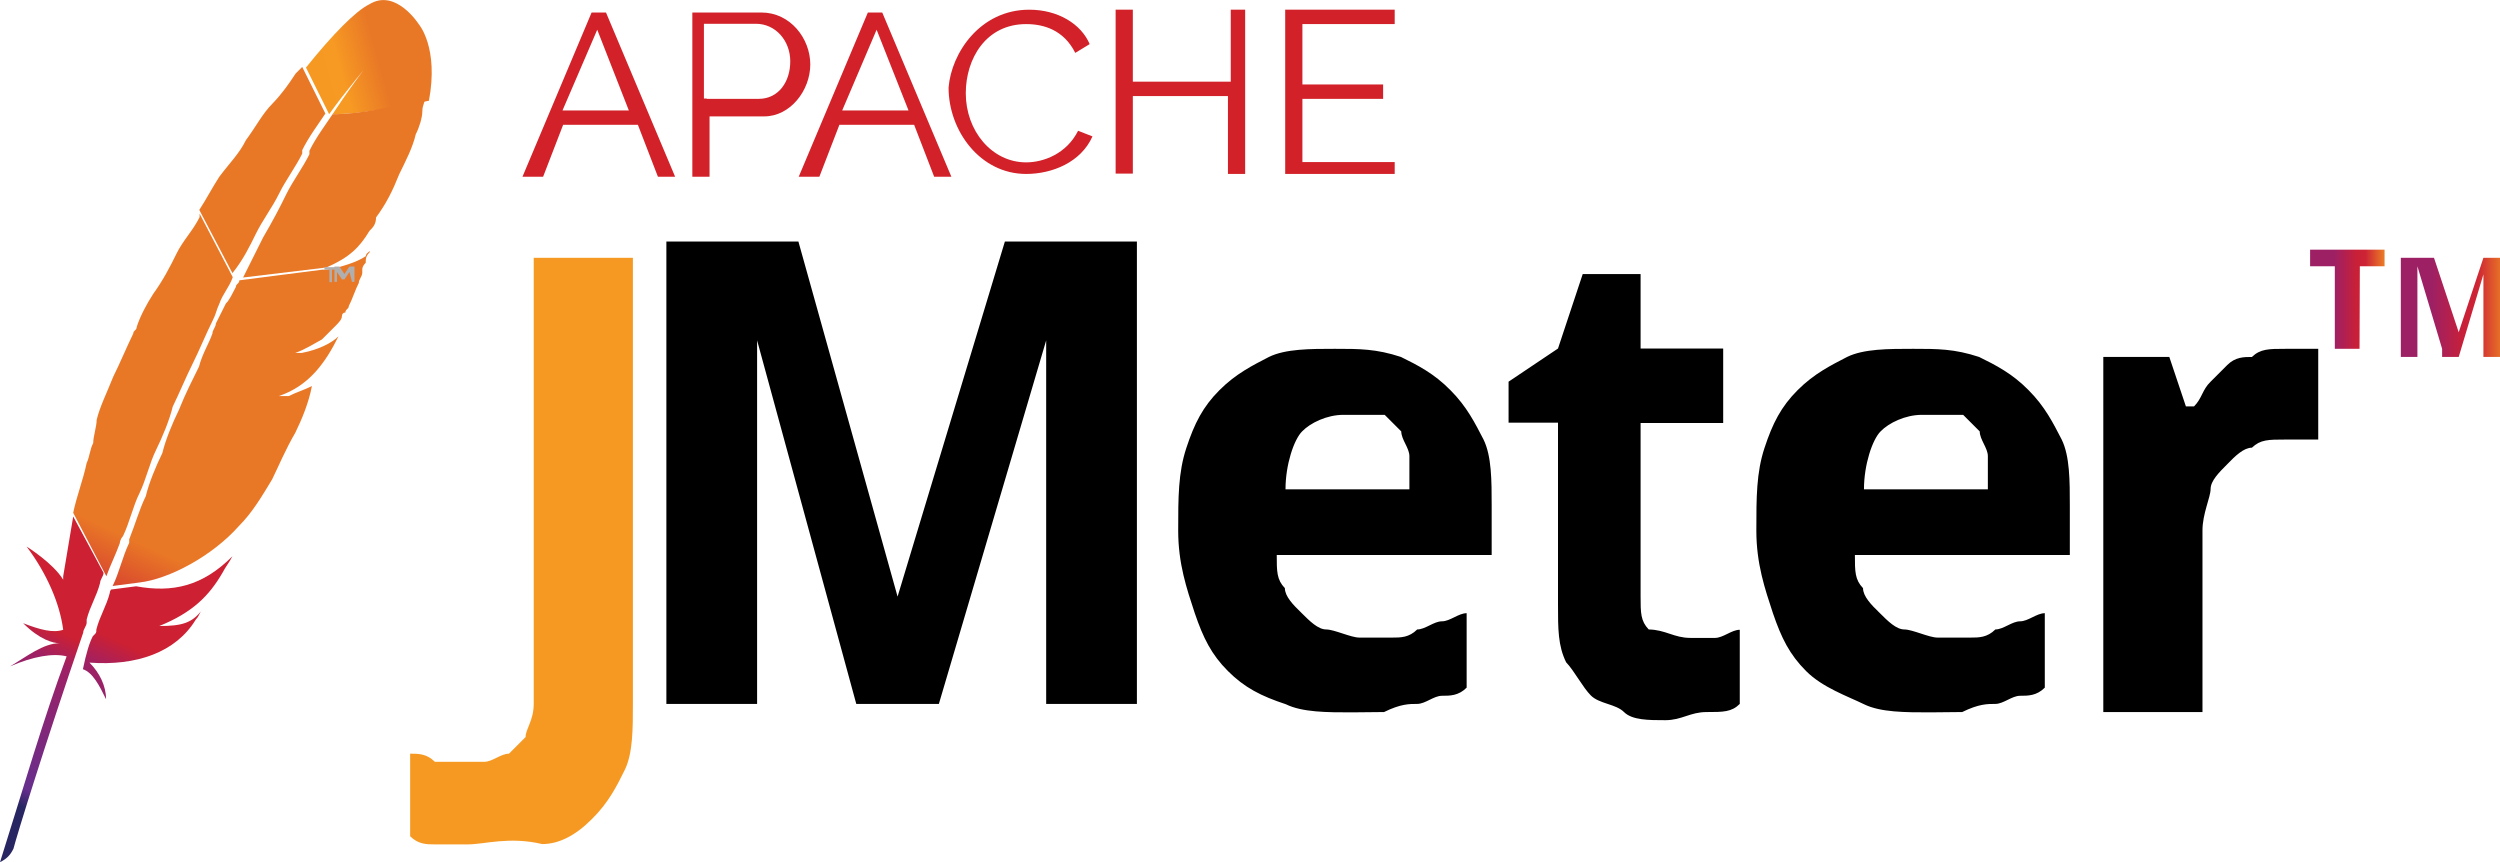
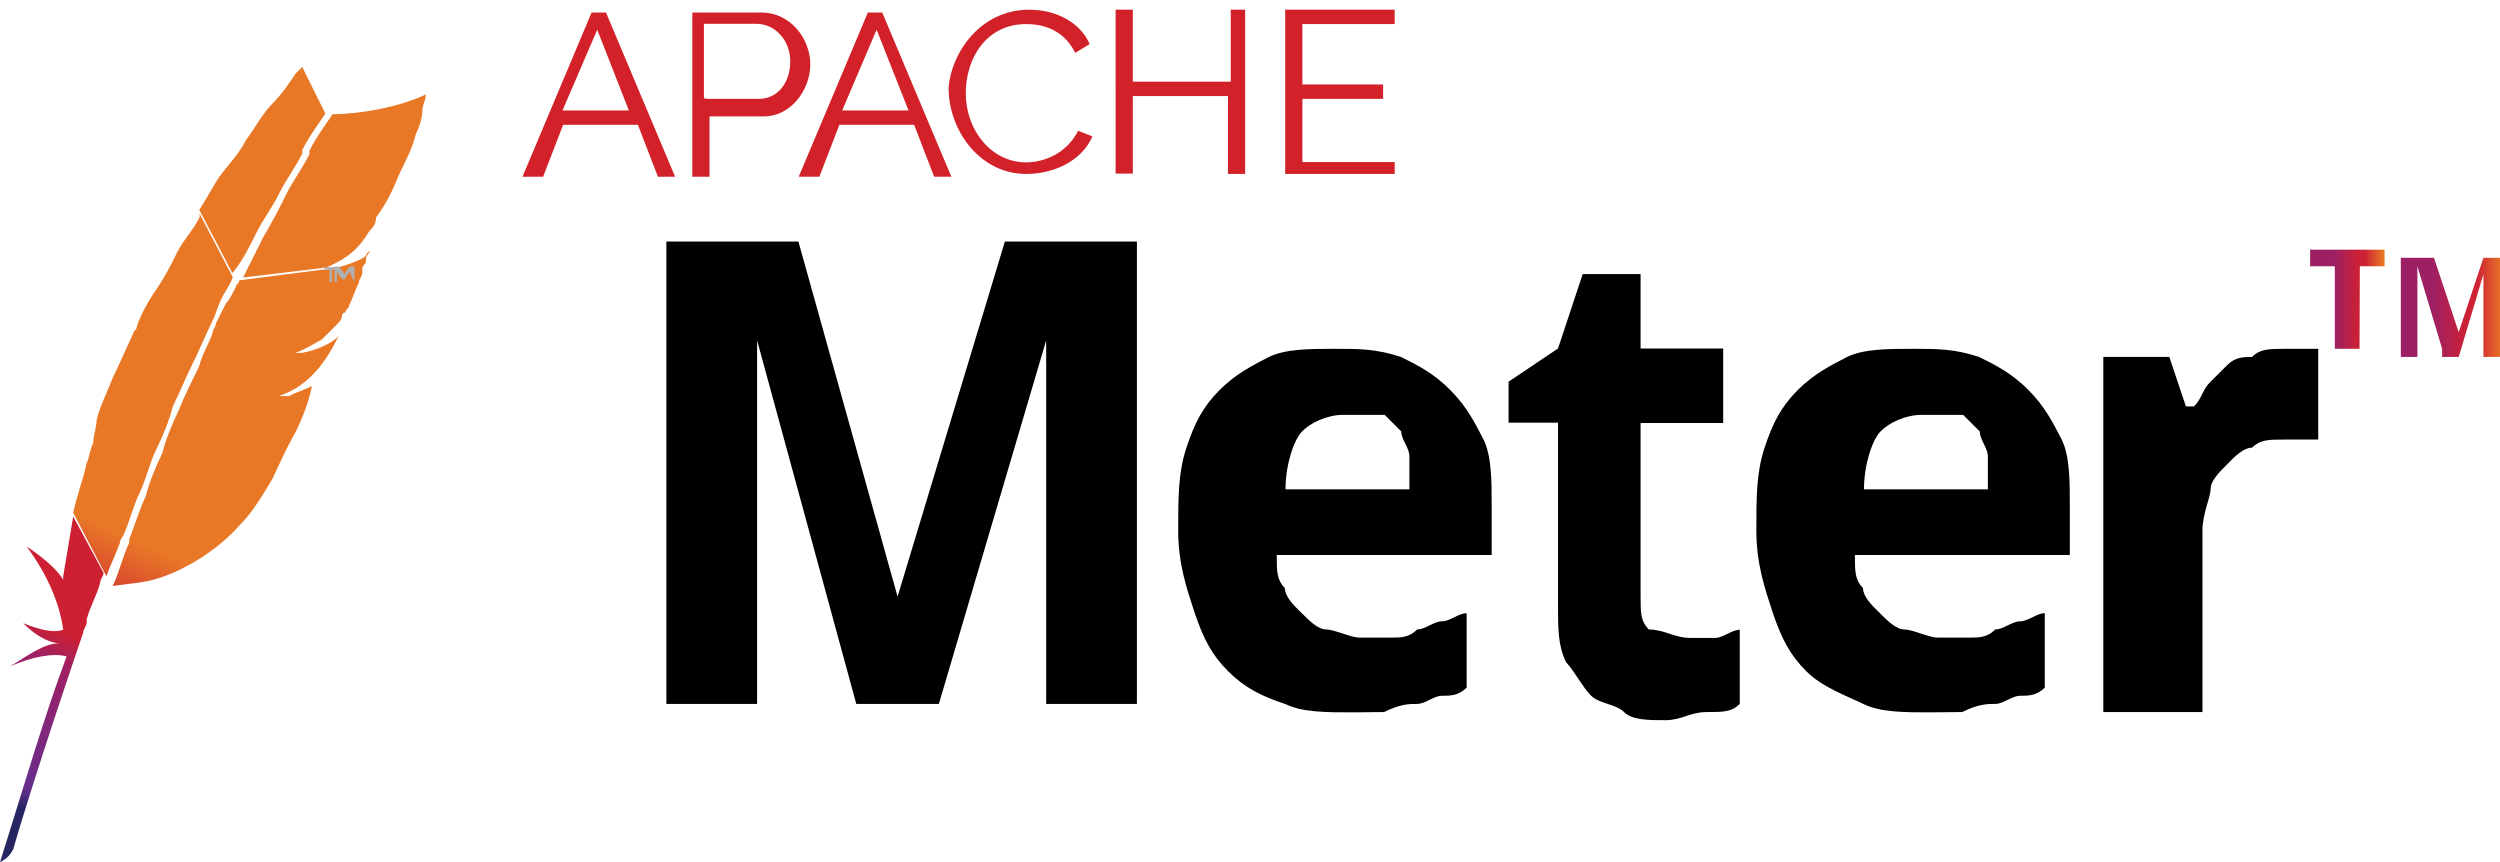
<svg xmlns="http://www.w3.org/2000/svg" version="1.1" id="Layer_1" x="0px" y="0px" viewBox="0 0 799.1 275.6" style="enable-background:new 0 0 799.1 275.6;" xml:space="preserve">
  <style type="text/css">
	.st0{fill:url(#SVGID_1_);}
	.st1{fill:none;}
	.st2{fill:#BE202E;}
	.st3{opacity:0.35;fill:#BE202E;enable-background:new    ;}
	.st4{fill:url(#SVGID_00000057842064919899613320000002590634045476735382_);}
	.st5{fill:url(#SVGID_00000120553681105949705700000000668085982998312606_);}
	.st6{fill:url(#SVGID_00000118393433706100313230000017169213448818074042_);}
	.st7{fill:url(#SVGID_00000166654341297593345620000006947354718261545397_);}
	.st8{fill:url(#SVGID_00000074422086822508750860000001850810910980379018_);}
	.st9{fill:url(#SVGID_00000051355936639542770840000007287143770472093882_);}
	.st10{fill:url(#SVGID_00000152227006828477972510000002507047085797820050_);}
	.st11{fill:url(#SVGID_00000018203285841154458820000005157979359734328192_);}
	.st12{fill:#B0AFB0;}
	.st13{fill:url(#SVGID_00000153663664703914860880000009178095750264393657_);}
	.st14{fill:url(#SVGID_00000096052521277162598950000016696838032787874221_);}
	.st15{fill:url(#SVGID_00000003104508268840626940000010412660371556516514_);}
	.st16{fill:#D22128;}
</style>
  <g>
    <linearGradient id="SVGID_1_" gradientUnits="userSpaceOnUse" x1="-20027.832" y1="-1682.683" x2="-20024.152" y2="-1678.381" gradientTransform="matrix(1.808 -3.877 3.877 1.808 42834.91 -74584.219)">
      <stop offset="0" style="stop-color:#F69923" />
      <stop offset="0.312" style="stop-color:#F79A23" />
      <stop offset="0.838" style="stop-color:#E97826" />
    </linearGradient>
-     <path class="st0" d="M118,1.4c-4.3,2.1-11.7,9.6-20.2,20.2l7.4,14.9c5.3-7.4,11.7-14.9,17-21.3l1.1-1.1l-1.1,1.1   c-2.1,2.1-7.4,8.5-15.9,21.3c8.5,0,20.2-2.1,30.8-4.3c3.2-17-3.2-24.4-3.2-24.4S126.5-3.9,118,1.4L118,1.4z" />
    <path class="st1" d="M104.2,86.4h-1.1H104.2z M95.7,113h-2.1H95.7z M41.5,173.6C41.5,172.5,41.5,172.5,41.5,173.6   c2.1-5.3,4.3-9.6,5.3-13.8c2.1-5.3,4.2-9.6,5.3-13.8c2.1-5.3,4.3-9.6,5.3-13.8c2.1-4.3,4.3-9.6,6.4-13.8c2.1-3.2,3.2-7.4,4.2-10.6   c0-1.1,1.1-2.1,1.1-3.2l3.2-6.4c1.1-2.1,2.1-4.3,3.2-5.3c0-1.1,1.1-1.1,1.1-2.1h-1.1l-1.1-1.1c-1.1,3.2-3.2,5.3-4.2,8.5   c-1.1,2.1-1.1,3.2-2.1,5.3c-2.1,4.3-4.3,9.6-6.4,13.8c-2.1,4.3-4.2,9.6-6.4,13.8c-2.1,4.3-4.3,9.6-5.3,13.8   c-2.1,4.2-4.2,9.6-5.3,13.8c-2.1,4.3-4.3,9.6-5.3,13.8c0,1.1-1.1,2.1-1.1,3.2c-1.1,4.3-3.2,7.4-4.3,10.6l1.1,2.1h1.1   C38.3,182.1,39.3,177.8,41.5,173.6z" />
    <g>
      <path class="st2" d="M91.4,126.8h-3.2h2.1H91.4z" />
      <path class="st3" d="M91.4,126.8h-3.2h2.1H91.4z" />
      <path class="st2" d="M93.6,114h2.1C95.7,113,94.6,113,93.6,114z" />
      <path class="st3" d="M93.6,114h2.1C95.7,113,94.6,113,93.6,114z" />
    </g>
    <linearGradient id="SVGID_00000029751316328916174980000016430203882816833206_" gradientUnits="userSpaceOnUse" x1="-20095.633" y1="-1684.131" x2="-20069.385" y2="-1684.131" gradientTransform="matrix(1.808 -3.877 3.877 1.808 42834.91 -74584.219)">
      <stop offset="0.323" style="stop-color:#9E2064" />
      <stop offset="0.63" style="stop-color:#C92037" />
      <stop offset="0.751" style="stop-color:#CD2335" />
      <stop offset="1" style="stop-color:#E97826" />
    </linearGradient>
    <path style="fill:url(#SVGID_00000029751316328916174980000016430203882816833206_);" d="M81.8,74.7c2.1-4.3,5.3-8.5,7.4-12.8   s5.3-8.5,7.4-12.8v-1.1c2.1-4.3,5.3-8.5,7.4-11.7l-7.4-14.9l-2.1,2.1c-2.1,3.2-4.3,6.4-7.4,9.6c-3.2,3.2-5.3,7.4-8.5,11.7   c-2.1,4.3-5.3,7.4-8.5,11.7c-2.1,3.2-4.3,7.4-6.4,10.6l10.6,20.2C77.6,83.2,79.7,79,81.8,74.7L81.8,74.7z" />
    <linearGradient id="SVGID_00000051363591153666959320000001894105924066137986_" gradientUnits="userSpaceOnUse" x1="-20087.76" y1="-1677.356" x2="-20072.119" y2="-1677.356" gradientTransform="matrix(1.808 -3.877 3.877 1.808 42834.91 -74584.219)">
      <stop offset="0" style="stop-color:#282662" />
      <stop offset="9.500000e-02" style="stop-color:#662E8D" />
      <stop offset="0.788" style="stop-color:#9F2064" />
      <stop offset="0.949" style="stop-color:#CD2032" />
    </linearGradient>
-     <path style="fill:url(#SVGID_00000051363591153666959320000001894105924066137986_);" d="M35.1,189.5c-1.1,4.3-3.2,7.4-4.3,11.7   c0,1.1,0,1.1-1.1,2.1c-1.1,2.1-2.1,5.3-3.2,10.6c3.2,1.1,5.3,5.3,7.4,9.6c0-4.3-2.1-8.5-5.3-11.7c14.9,1.1,27.6-3.2,34-13.8   c1.1-1.1,1.1-2.1,2.1-3.2c-3.2,4.3-6.4,5.3-13.8,5.3c10.6-4.3,15.9-9.6,20.2-17c1.1-2.1,2.1-3.2,3.2-5.3   c-9.6,9.6-19.1,11.7-30.8,9.6l-8.5,1.1C36.1,188.4,35.1,188.4,35.1,189.5L35.1,189.5z" />
    <linearGradient id="SVGID_00000029726321441555328300000001759773193680838585_" gradientUnits="userSpaceOnUse" x1="-20091.969" y1="-1684.592" x2="-20065.721" y2="-1684.592" gradientTransform="matrix(1.808 -3.877 3.877 1.808 42834.91 -74584.219)">
      <stop offset="0.323" style="stop-color:#9E2064" />
      <stop offset="0.63" style="stop-color:#C92037" />
      <stop offset="0.751" style="stop-color:#CD2335" />
      <stop offset="1" style="stop-color:#E97826" />
    </linearGradient>
    <path style="fill:url(#SVGID_00000029726321441555328300000001759773193680838585_);" d="M39.3,171.4c2.1-4.3,3.2-9.6,5.3-13.8   c2.1-4.3,3.2-9.6,5.3-13.8c2.1-4.3,4.3-9.6,5.3-13.8c2.1-4.3,4.3-9.6,6.4-13.8s4.3-9.6,6.4-13.8c1.1-2.1,1.1-3.2,2.1-5.3   c1.1-3.2,3.2-5.3,4.3-8.5L63.8,68.3v1.1c-2.1,4.3-5.3,7.4-7.4,11.7c-2.1,4.3-4.3,8.5-7.4,12.8c-2.1,3.2-4.3,7.4-5.3,10.6   c0,1.1-1.1,1.1-1.1,2.1c-2.1,4.3-4.3,9.6-6.4,13.8c-2.1,5.3-4.3,9.6-5.3,13.8c0,2.1-1.1,5.3-1.1,7.4c-1.1,2.1-1.1,4.3-2.1,6.4   c-1.1,5.3-3.2,10.6-4.3,15.9L34,184.2c1.1-3.2,3.2-7.4,4.3-10.6C38.3,173.6,38.3,172.5,39.3,171.4z" />
    <linearGradient id="SVGID_00000010291389056475072880000009045665787313007005_" gradientUnits="userSpaceOnUse" x1="-20087.213" y1="-1683.664" x2="-20073.42" y2="-1683.664" gradientTransform="matrix(1.808 -3.877 3.877 1.808 42834.91 -74584.219)">
      <stop offset="0" style="stop-color:#282662" />
      <stop offset="9.500000e-02" style="stop-color:#662E8D" />
      <stop offset="0.788" style="stop-color:#9F2064" />
      <stop offset="0.949" style="stop-color:#CD2032" />
    </linearGradient>
    <path style="fill:url(#SVGID_00000010291389056475072880000009045665787313007005_);" d="M23.4,165.1l-3.2,19.1v1.1   c-3.2-5.3-11.7-10.6-11.7-10.6c6.4,8.5,10.6,18.1,11.7,26.6c-3.2,1.1-7.4,0-12.8-2.1c5.3,5.3,9.6,6.4,11.7,6.4   c-5.3,0-10.6,4.3-15.9,7.4c7.4-3.2,13.8-4.3,18.1-3.2C13.8,229.9,7.4,252.2,0,275.6c2.1-1.1,3.2-2.1,4.3-4.3   c1.1-4.3,9.6-31.9,22.3-69.1c0-1.1,1.1-2.1,1.1-3.2V198c1.1-4.3,3.2-7.4,4.3-11.7c0-1.1,1.1-2.1,1.1-3.2L23.4,165.1z" />
    <linearGradient id="SVGID_00000141421509738619513490000000814188045426016938_" gradientUnits="userSpaceOnUse" x1="-20091.969" y1="-1677.754" x2="-20065.721" y2="-1677.754" gradientTransform="matrix(1.808 -3.877 3.877 1.808 42834.91 -74584.219)">
      <stop offset="0.323" style="stop-color:#9E2064" />
      <stop offset="0.63" style="stop-color:#C92037" />
      <stop offset="0.751" style="stop-color:#CD2335" />
      <stop offset="1" style="stop-color:#E97826" />
    </linearGradient>
    <path style="fill:url(#SVGID_00000141421509738619513490000000814188045426016938_);" d="M76.5,89.6c0,1.1-1.1,1.1-1.1,2.1   c-1.1,2.1-2.1,4.3-3.2,5.3l-3.2,6.4c0,1.1-1.1,2.1-1.1,3.2c-1.1,3.2-3.2,6.4-4.3,10.6c-2.1,4.3-4.3,8.5-6.4,13.8   c-2.1,4.3-4.3,9.6-5.3,13.8c-2.1,4.3-4.3,9.6-5.3,13.8c-2.1,4.3-3.2,8.5-5.3,13.8v1.1c-2.1,4.3-3.2,9.6-5.3,13.8l8.5-1.1   c9.6-1.1,23.4-8.5,31.9-18.1c4.3-4.3,7.4-9.6,10.6-14.9c2.1-4.3,4.3-9.6,7.4-14.9c2.1-4.3,4.3-9.6,5.3-14.9   c-2.1,1.1-5.3,2.1-7.4,3.2h-3.2c9.6-3.2,14.9-10.6,19.1-19.1c-2.1,2.1-6.4,4.3-11.7,5.3h-2.1c3.2-1.1,6.4-3.2,8.5-4.3l1.1-1.1   l2.1-2.1l1.1-1.1c1.1-1.1,2.1-2.1,2.1-3.2c0,0,0-1.1,1.1-1.1c0-1.1,1.1-1.1,1.1-2.1c1.1-2.1,2.1-5.3,3.2-7.4c0-1.1,1.1-2.1,1.1-3.2   v-1.1c0-1.1,1.1-2.1,1.1-2.1c0-1.1,0-2.1,1.1-3.2c1.1-1.1-1.1,0-1.1,1.1c-3.2,2.1-7.4,3.2-11.7,4.3l7.4-1.1l-8.5,1.1h-1.1   L76.5,89.6z" />
    <linearGradient id="SVGID_00000159457720490869834290000003057556867270462650_" gradientUnits="userSpaceOnUse" x1="-20096.014" y1="-1678.178" x2="-20069.768" y2="-1678.178" gradientTransform="matrix(1.808 -3.877 3.877 1.808 42834.91 -74584.219)">
      <stop offset="0.323" style="stop-color:#9E2064" />
      <stop offset="0.63" style="stop-color:#C92037" />
      <stop offset="0.751" style="stop-color:#CD2335" />
      <stop offset="1" style="stop-color:#E97826" />
    </linearGradient>
    <path style="fill:url(#SVGID_00000159457720490869834290000003057556867270462650_);" d="M106.3,36.5c-2.1,3.2-5.3,7.4-7.4,11.7   v1.1c-2.1,4.3-5.3,8.5-7.4,12.8s-4.3,8.5-7.4,13.8l-6.4,12.8l26.6-3.2c7.4-3.2,10.6-6.4,13.8-11.7c1.1-1.1,2.1-2.1,2.1-4.3   c3.2-4.3,5.3-8.5,7.4-13.8c2.1-4.3,4.3-8.5,5.3-12.8c1.1-2.1,2.1-5.3,2.1-7.4c0-2.1,1.1-3.2,1.1-5.3   C127.5,34.3,114.8,36.5,106.3,36.5L106.3,36.5z" />
    <path class="st2" d="M89.3,126.8h-2.1H89.3z" />
    <path class="st3" d="M89.3,126.8h-2.1H89.3z" />
    <linearGradient id="SVGID_00000062191071738389605780000015448537123116816771_" gradientUnits="userSpaceOnUse" x1="-20091.969" y1="-1675.828" x2="-20065.721" y2="-1675.828" gradientTransform="matrix(1.808 -3.877 3.877 1.808 42834.91 -74584.219)">
      <stop offset="0.323" style="stop-color:#9E2064" />
      <stop offset="0.63" style="stop-color:#C92037" />
      <stop offset="0.751" style="stop-color:#CD2335" />
      <stop offset="1" style="stop-color:#E97826" />
    </linearGradient>
    <path style="fill:url(#SVGID_00000062191071738389605780000015448537123116816771_);" d="M89.3,126.8h-2.1H89.3z" />
    <path class="st2" d="M93.6,114C93.6,113,93.6,114,93.6,114z" />
    <path class="st3" d="M93.6,114C93.6,113,93.6,114,93.6,114z" />
    <linearGradient id="SVGID_00000090273335739365354090000007621921071521738144_" gradientUnits="userSpaceOnUse" x1="-20048.162" y1="-1675.962" x2="-20048.162" y2="-1675.962" gradientTransform="matrix(1.808 -3.877 3.877 1.808 42834.91 -74584.219)">
      <stop offset="0.323" style="stop-color:#9E2064" />
      <stop offset="0.63" style="stop-color:#C92037" />
      <stop offset="0.751" style="stop-color:#CD2335" />
      <stop offset="1" style="stop-color:#E97826" />
    </linearGradient>
    <path style="fill:url(#SVGID_00000090273335739365354090000007621921071521738144_);" d="M93.5,114C93.5,113,93.5,114,93.5,114z" />
    <g>
      <path class="st12" d="M106.1,86.2v4h-0.8v-4h-1.6v-0.8h4v0.8L106.1,86.2z" />
-       <path class="st12" d="M111.7,86.9l-1.6,2.4h-0.8l-1.6-2.4v3.2h-0.8v-4.9h1.6l1.6,2.4l1.6-2.4h1.6v4.9h-0.8L111.7,86.9z" />
+       <path class="st12" d="M111.7,86.9l-1.6,2.4h-0.8l-1.6-2.4v3.2h-0.8v-4.9h1.6l1.6,2.4l1.6-2.4h1.6v4.9L111.7,86.9z" />
    </g>
    <linearGradient id="SVGID_00000036966973692040402160000007345933684178651038_" gradientUnits="userSpaceOnUse" x1="-6744.624" y1="161.351" x2="-6741.98" y2="161.351" gradientTransform="matrix(11.159 -23.931 23.931 11.159 75937.906 -172376.688)">
      <stop offset="0" style="stop-color:#F69923" />
      <stop offset="0.312" style="stop-color:#F79A23" />
      <stop offset="0.838" style="stop-color:#E97826" />
    </linearGradient>
-     <path style="fill:url(#SVGID_00000036966973692040402160000007345933684178651038_);" d="M149.6,269.9H139c-2.6,0-5.3,0-7.9-2.6   v-26.4c2.6,0,5.3,0,7.9,2.6h15.8c2.6,0,5.3-2.6,7.9-2.6l5.3-5.3c0-2.6,2.6-5.3,2.6-10.6V82.4h31.7V225c0,7.9,0,15.8-2.6,21.1   c-2.6,5.3-5.3,10.6-10.6,15.8c-5.3,5.3-10.6,7.9-15.8,7.9C162.8,267.3,154.8,269.9,149.6,269.9" />
    <path d="M273.7,225L242,108.8V225h-29V77.2h42.2l31.7,113.5l34.3-113.5h42.2V225h-29v-68.7v-5.3v-7.9v-7.9v-7.9v-18.5L300.1,225   H273.7z M429.4,132.6c-5.3,0-10.6,2.6-13.2,5.3c-2.6,2.6-5.3,10.6-5.3,18.5h39.6v-10.6c0-2.6-2.6-5.3-2.6-7.9l-5.3-5.3H429.4    M432.1,227.7c-7.9,0-15.8,0-21.1-2.6c-7.9-2.6-13.2-5.3-18.5-10.6c-5.3-5.3-7.9-10.6-10.6-18.5c-2.6-7.9-5.3-15.8-5.3-26.4   c0-10.6,0-18.5,2.6-26.4c2.6-7.9,5.3-13.2,10.6-18.5c5.3-5.3,10.6-7.9,15.8-10.6c5.3-2.6,13.2-2.6,21.1-2.6c7.9,0,13.2,0,21.1,2.6   c5.3,2.6,10.6,5.3,15.8,10.6c5.3,5.3,7.9,10.6,10.6,15.8c2.6,5.3,2.6,13.2,2.6,21.1v15.8h-68.7c0,5.3,0,7.9,2.6,10.6   c0,2.6,2.6,5.3,5.3,7.9c2.6,2.6,5.3,5.3,7.9,5.3c2.6,0,7.9,2.6,10.6,2.6h10.6c2.6,0,5.3,0,7.9-2.6c2.6,0,5.3-2.6,7.9-2.6   c2.6,0,5.3-2.6,7.9-2.6v23.8c-2.6,2.6-5.3,2.6-7.9,2.6c-2.6,0-5.3,2.6-7.9,2.6s-5.3,0-10.6,2.6L432.1,227.7 M540.3,203.9h7.9   c2.6,0,5.3-2.6,7.9-2.6V225c-2.6,2.6-5.3,2.6-10.6,2.6c-5.3,0-7.9,2.6-13.2,2.6s-10.6,0-13.2-2.6c-2.6-2.6-7.9-2.6-10.6-5.3   c-2.6-2.6-5.3-7.9-7.9-10.6c-2.6-5.3-2.6-10.6-2.6-18.5v-58.1h-15.8V122l15.8-10.6l7.9-23.8h18.5v23.8h26.4v23.8h-26.4v55.4   c0,5.3,0,7.9,2.6,10.6C532.4,201.3,535.1,203.9,540.3,203.9 M614.3,132.6c-5.3,0-10.6,2.6-13.2,5.3c-2.6,2.6-5.3,10.6-5.3,18.5   h39.6v-10.6c0-2.6-2.6-5.3-2.6-7.9l-5.3-5.3H614.3 M616.9,227.7c-7.9,0-15.8,0-21.1-2.6c-5.3-2.6-13.2-5.3-18.5-10.6   c-5.3-5.3-7.9-10.6-10.6-18.5c-2.6-7.9-5.3-15.8-5.3-26.4c0-10.6,0-18.5,2.6-26.4c2.6-7.9,5.3-13.2,10.6-18.5   c5.3-5.3,10.6-7.9,15.8-10.6c5.3-2.6,13.2-2.6,21.1-2.6c7.9,0,13.2,0,21.1,2.6c5.3,2.6,10.6,5.3,15.8,10.6   c5.3,5.3,7.9,10.6,10.6,15.8c2.6,5.3,2.6,13.2,2.6,21.1v15.8h-68.7c0,5.3,0,7.9,2.6,10.6c0,2.6,2.6,5.3,5.3,7.9   c2.6,2.6,5.3,5.3,7.9,5.3s7.9,2.6,10.6,2.6h10.6c2.6,0,5.3,0,7.9-2.6c2.6,0,5.3-2.6,7.9-2.6s5.3-2.6,7.9-2.6v23.8   c-2.6,2.6-5.3,2.6-7.9,2.6s-5.3,2.6-7.9,2.6s-5.3,0-10.6,2.6L616.9,227.7 M730.5,111.5H741v29h-10.6c-5.3,0-7.9,0-10.6,2.6   c-2.6,0-5.3,2.6-7.9,5.3c-2.6,2.6-5.3,5.3-5.3,7.9c0,2.6-2.6,7.9-2.6,13.2v58.1h-31.7V114.1h21.1l5.3,15.8h2.6   c2.6-2.6,2.6-5.3,5.3-7.9l5.3-5.3c2.6-2.6,5.3-2.6,7.9-2.6C722.5,111.5,725.2,111.5,730.5,111.5" />
    <linearGradient id="SVGID_00000023276616048131963830000015225673277709538944_" gradientUnits="userSpaceOnUse" x1="934.354" y1="1586.183" x2="935.227" y2="1586.183" gradientTransform="matrix(26.405 0 0 -26.405 -23932.732 41978.363)">
      <stop offset="0.323" style="stop-color:#9E2064" />
      <stop offset="0.63" style="stop-color:#C92037" />
      <stop offset="0.751" style="stop-color:#CD2335" />
      <stop offset="1" style="stop-color:#E97826" />
    </linearGradient>
    <path style="fill:url(#SVGID_00000023276616048131963830000015225673277709538944_);" d="M754.2,111.5h-7.9V85.1h-7.9v-5.3h23.8   v5.3h-7.9L754.2,111.5z" />
    <linearGradient id="SVGID_00000120550548323190535240000015142916399569155982_" gradientUnits="userSpaceOnUse" x1="935.415" y1="1586.083" x2="936.673" y2="1586.083" gradientTransform="matrix(26.405 0 0 -26.405 -23932.732 41978.363)">
      <stop offset="0.323" style="stop-color:#9E2064" />
      <stop offset="0.63" style="stop-color:#C92037" />
      <stop offset="0.751" style="stop-color:#CD2335" />
      <stop offset="1" style="stop-color:#E97826" />
    </linearGradient>
    <path style="fill:url(#SVGID_00000120550548323190535240000015142916399569155982_);" d="M780.6,111.5l-7.9-26.4v29h-5.3V82.4H778   l7.9,23.8l7.9-23.8h5.3v31.7h-5.3V98.3v-2.6V93v-5.3l-7.9,26.4h-5.3" />
    <g>
      <path class="st16" d="M167,56.5L189.1,4h4.6l22.1,52.5h-5.5l-6.4-16.6h-23.9l-6.4,16.6H167L167,56.5z M190.9,9.5l-11.1,25.8H201    L190.9,9.5z M221.3,56.5V4h22.1c9.2,0,15.6,8.3,15.6,16.6c0,8.3-6.4,16.6-14.7,16.6h-17.5v19.3L221.3,56.5z M225.9,31.6h16.6    c6.4,0,10.1-5.5,10.1-12s-4.6-12-11-12h-16.6v23.9H225.9z M255.3,56.5L277.4,4h4.6l22.1,52.5h-5.5l-6.4-16.6h-23.9l-6.4,16.6    H255.3z M280.2,9.5l-11,25.8h21.2L280.2,9.5z M329,3.1c9.2,0,16.6,4.6,19.3,11l-4.6,2.8C340,9.5,333.5,7.7,328,7.7    c-12.9,0-19.3,11.1-19.3,22.1c0,12,8.3,22.1,19.3,22.1c5.5,0,12.9-2.7,16.6-10.1l4.6,1.8c-3.7,8.3-12.9,12-21.2,12    c-14.7,0-24.8-13.8-24.8-27.6C304.1,16.9,313.3,3.1,329,3.1L329,3.1z M398,3.1v52.5h-5.5V30.7h-30.4v24.8h-5.5V3.1h5.5v23h31.3    v-23L398,3.1z M445.8,51v4.6h-35V3.1h35v4.6h-29.5V27h25.8v4.6h-25.8v20.2h29.5L445.8,51z" />
    </g>
  </g>
</svg>